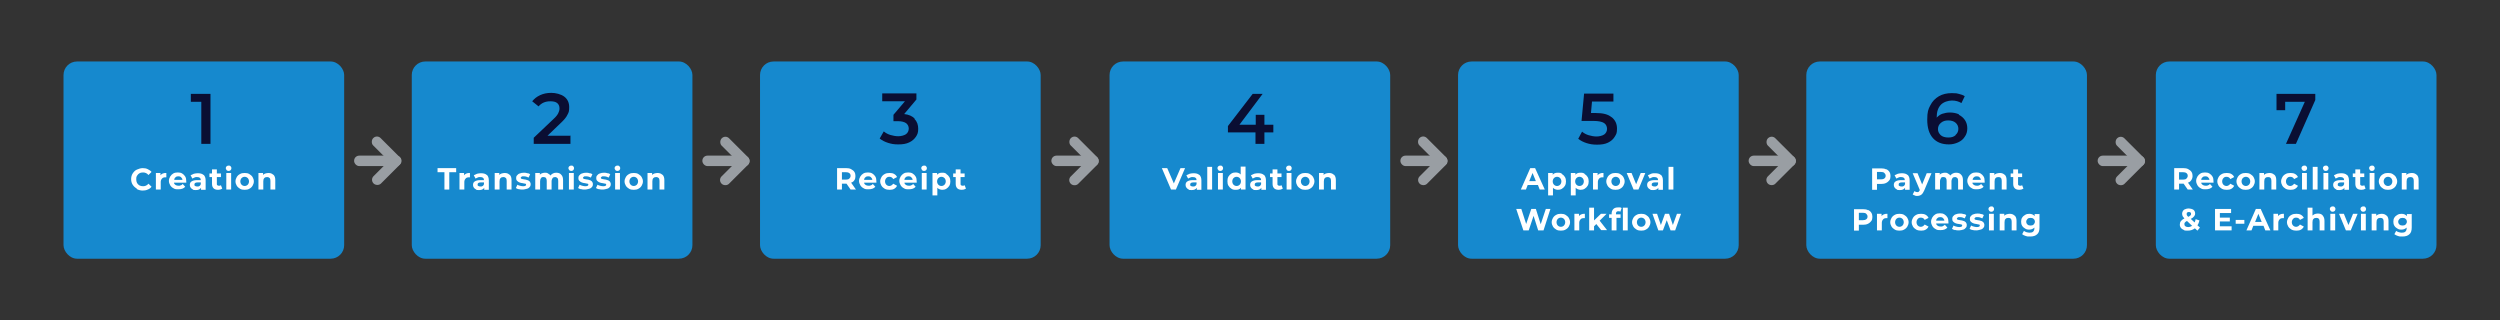
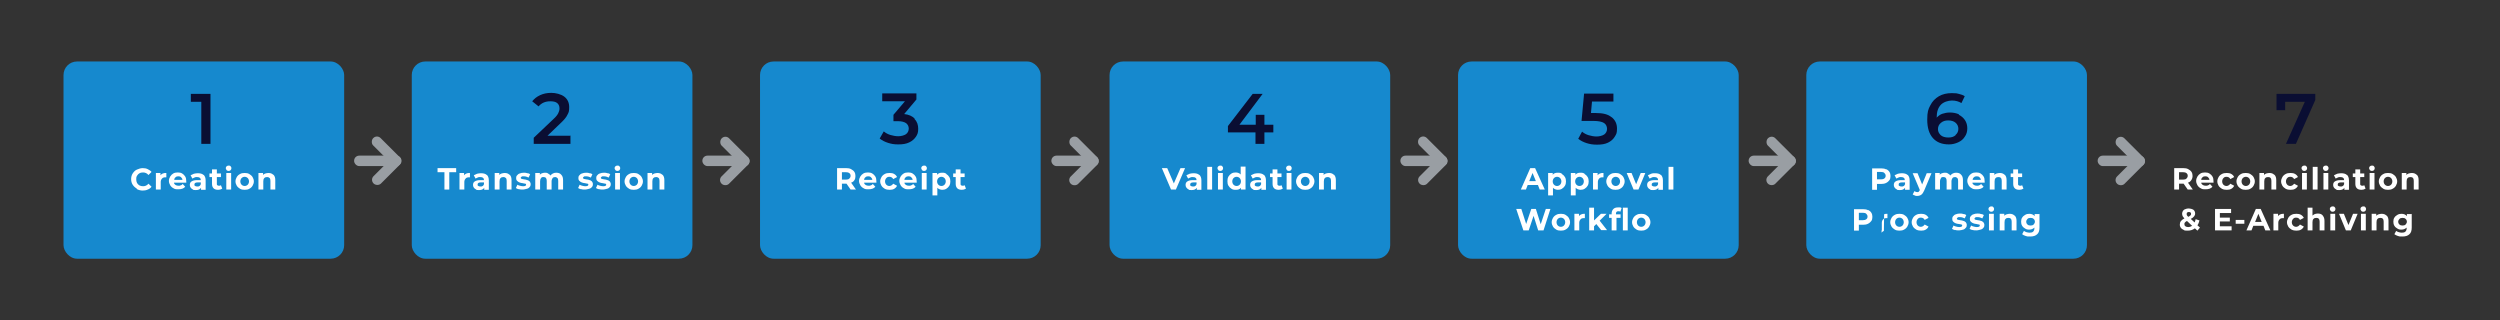
<svg xmlns="http://www.w3.org/2000/svg" id="Capa_1" viewBox="0 0 979.9 125.5">
  <rect x="0" y="0" width="979.9" height="125.5" fill="#333333" stroke="none" />
  <defs>
    <style> .st0 { fill: #0a0e33; } .st1 { fill: #999ea3; } .st2 { fill: #1689ce; } .st3 { fill: #fff; } </style>
  </defs>
-   <rect class="st2" x="845" y="24.1" width="110" height="77.3" rx="5.3" ry="5.3" />
  <g>
    <path class="st3" d="M857.5,74.3l-1.6-2.3h-1.8v2.3h-1.9v-8.4h3.6c.7,0,1.4.1,1.9.4s1,.6,1.3,1.1.4,1,.4,1.6-.2,1.2-.5,1.6c-.3.5-.7.8-1.3,1l1.9,2.7h-2.1ZM857,67.9c-.3-.3-.7-.4-1.3-.4h-1.6v2.9h1.6c.6,0,1-.1,1.3-.4.3-.3.5-.6.5-1.1s-.2-.8-.5-1.1Z" />
    <path class="st3" d="M867.7,71.6h-4.9c0,.4.3.7.6.9.3.2.7.3,1.2.3s.6,0,.9-.2c.3,0,.5-.3.7-.5l1,1.1c-.6.7-1.5,1-2.7,1s-1.4-.1-1.9-.4c-.6-.3-1-.7-1.3-1.2-.3-.5-.5-1.1-.5-1.7s.2-1.2.5-1.7.7-.9,1.2-1.2c.5-.3,1.1-.4,1.8-.4s1.2.1,1.7.4c.5.3.9.7,1.2,1.2s.4,1.1.4,1.8,0,.2,0,.5ZM863.3,69.5c-.3.2-.5.6-.5,1h3.2c0-.4-.2-.7-.5-1s-.6-.4-1.1-.4-.8.1-1.1.4Z" />
    <path class="st3" d="M870.9,74c-.5-.3-1-.7-1.3-1.2-.3-.5-.5-1.1-.5-1.7s.2-1.2.5-1.7c.3-.5.7-.9,1.3-1.2.5-.3,1.2-.4,1.9-.4s1.3.1,1.8.4c.5.3.9.7,1.1,1.2l-1.5.8c-.3-.6-.8-.9-1.5-.9s-.9.2-1.2.5c-.3.3-.5.8-.5,1.3s.2,1,.5,1.3.7.5,1.2.5,1.1-.3,1.5-.9l1.5.8c-.2.5-.6.9-1.1,1.2-.5.3-1.1.4-1.8.4s-1.3-.1-1.9-.4Z" />
    <path class="st3" d="M878.4,74c-.5-.3-1-.7-1.3-1.2-.3-.5-.5-1.1-.5-1.7s.2-1.2.5-1.7c.3-.5.7-.9,1.3-1.2.5-.3,1.1-.4,1.8-.4s1.3.1,1.8.4c.5.3,1,.7,1.3,1.2.3.5.5,1.1.5,1.7s-.2,1.2-.5,1.7c-.3.5-.7.9-1.3,1.2-.5.3-1.1.4-1.8.4s-1.3-.1-1.8-.4ZM881.5,72.4c.3-.3.5-.8.5-1.3s-.2-1-.5-1.3c-.3-.3-.7-.5-1.2-.5s-.9.2-1.2.5c-.3.3-.5.8-.5,1.3s.2,1,.5,1.3c.3.3.7.5,1.2.5s.9-.2,1.2-.5Z" />
    <path class="st3" d="M891.5,68.5c.5.5.7,1.2.7,2.1v3.7h-1.9v-3.4c0-.5-.1-.9-.3-1.1-.2-.3-.5-.4-1-.4s-.8.1-1.1.4c-.3.3-.4.7-.4,1.3v3.2h-1.9v-6.5h1.8v.8c.2-.3.6-.5.9-.6.4-.1.8-.2,1.2-.2.8,0,1.4.2,1.9.7Z" />
    <path class="st3" d="M895.9,74c-.5-.3-1-.7-1.3-1.2s-.5-1.1-.5-1.7.2-1.2.5-1.7c.3-.5.7-.9,1.3-1.2.5-.3,1.2-.4,1.9-.4s1.3.1,1.8.4c.5.3.9.7,1.1,1.2l-1.5.8c-.3-.6-.8-.9-1.5-.9s-.9.2-1.2.5c-.3.3-.5.8-.5,1.3s.2,1,.5,1.3c.3.3.7.5,1.2.5s1.1-.3,1.5-.9l1.5.8c-.2.5-.6.9-1.1,1.2s-1.1.4-1.8.4-1.3-.1-1.9-.4Z" />
    <path class="st3" d="M902.4,66.6c-.2-.2-.3-.4-.3-.7s.1-.5.3-.7.5-.3.8-.3.6,0,.8.3c.2.2.3.4.3.7s-.1.6-.3.8c-.2.2-.5.3-.8.3s-.6-.1-.8-.3ZM902.3,67.8h1.9v6.5h-1.9v-6.5Z" />
    <path class="st3" d="M906.5,65.4h1.9v8.9h-1.9v-8.9Z" />
    <path class="st3" d="M910.8,66.6c-.2-.2-.3-.4-.3-.7s.1-.5.3-.7.5-.3.8-.3.6,0,.8.3c.2.2.3.4.3.7s-.1.6-.3.8-.5.3-.8.3-.6-.1-.8-.3ZM910.7,67.8h1.9v6.5h-1.9v-6.5Z" />
    <path class="st3" d="M919.9,68.5c.5.5.8,1.2.8,2.2v3.7h-1.8v-.8c-.4.6-1,.9-2,.9s-.9,0-1.3-.3c-.4-.2-.6-.4-.8-.7-.2-.3-.3-.6-.3-1,0-.6.2-1.1.7-1.4.5-.3,1.1-.5,2.1-.5h1.5c0-.4-.1-.7-.4-.9-.2-.2-.6-.3-1.1-.3s-.7,0-1,.2c-.3.1-.6.3-.8.4l-.7-1.3c.4-.2.8-.4,1.3-.6.5-.1,1-.2,1.5-.2,1,0,1.8.2,2.3.7ZM918.3,72.9c.2-.1.4-.4.5-.7v-.7h-1.3c-.8,0-1.2.3-1.2.8s0,.4.3.6c.2.1.4.2.8.2s.6,0,.9-.2Z" />
    <path class="st3" d="M927.1,74c-.2.1-.4.2-.7.3-.3,0-.5.1-.8.1-.8,0-1.4-.2-1.8-.6-.4-.4-.6-1-.6-1.7v-2.7h-1v-1.4h1v-1.6h1.9v1.6h1.6v1.4h-1.6v2.6c0,.3,0,.5.2.6.1.1.3.2.6.2s.5,0,.8-.2l.5,1.3Z" />
    <path class="st3" d="M928.9,66.6c-.2-.2-.3-.4-.3-.7s.1-.5.3-.7.5-.3.8-.3.6,0,.8.3c.2.2.3.4.3.7s-.1.6-.3.8c-.2.2-.5.3-.8.3s-.6-.1-.8-.3ZM928.8,67.8h1.9v6.5h-1.9v-6.5Z" />
    <path class="st3" d="M934.2,74c-.5-.3-1-.7-1.3-1.2-.3-.5-.5-1.1-.5-1.7s.2-1.2.5-1.7c.3-.5.7-.9,1.3-1.2.5-.3,1.1-.4,1.8-.4s1.3.1,1.8.4c.5.3,1,.7,1.3,1.2.3.5.5,1.1.5,1.7s-.2,1.2-.5,1.7c-.3.5-.7.9-1.3,1.2-.5.3-1.1.4-1.8.4s-1.3-.1-1.8-.4ZM937.2,72.4c.3-.3.5-.8.5-1.3s-.2-1-.5-1.3c-.3-.3-.7-.5-1.2-.5s-.9.2-1.2.5c-.3.3-.5.8-.5,1.3s.2,1,.5,1.3c.3.3.7.5,1.2.5s.9-.2,1.2-.5Z" />
    <path class="st3" d="M947.3,68.5c.5.5.7,1.2.7,2.1v3.7h-1.9v-3.4c0-.5-.1-.9-.3-1.1-.2-.3-.5-.4-1-.4s-.8.1-1.1.4c-.3.3-.4.7-.4,1.3v3.2h-1.9v-6.5h1.8v.8c.2-.3.6-.5.9-.6.4-.1.8-.2,1.2-.2.8,0,1.4.2,1.9.7Z" />
    <path class="st3" d="M861.3,90.4l-1-.9c-.8.6-1.7.9-2.8.9s-1.2,0-1.6-.3c-.5-.2-.9-.5-1.1-.8s-.4-.7-.4-1.2.1-1,.4-1.4c.3-.4.8-.8,1.4-1.1-.3-.3-.5-.6-.7-.9-.1-.3-.2-.6-.2-.9s.1-.8.3-1.1c.2-.3.5-.6.9-.7.4-.2.9-.3,1.4-.3s1.3.2,1.8.5c.4.3.7.8.7,1.4s-.1.8-.4,1.2-.7.7-1.3,1l1.5,1.4c.2-.4.3-.8.4-1.3l1.5.5c-.2.7-.4,1.4-.8,1.9l1,.9-1,1.2ZM859.2,88.5l-2-1.9c-.4.2-.6.4-.8.6s-.2.4-.2.7.1.6.4.8c.3.2.6.3,1.1.3s1.1-.2,1.6-.5ZM857.3,83.3c-.2.1-.2.3-.2.6s0,.3.1.5c0,.1.3.3.5.6.4-.2.7-.4.9-.6.2-.2.2-.4.2-.6s0-.4-.2-.5c-.1-.1-.3-.2-.6-.2s-.5,0-.7.2Z" />
    <path class="st3" d="M874.7,88.7v1.6h-6.5v-8.4h6.3v1.6h-4.4v1.8h3.9v1.5h-3.9v1.9h4.6Z" />
    <path class="st3" d="M876.3,86.2h3.4v1.5h-3.4v-1.5Z" />
    <path class="st3" d="M887.1,88.5h-3.9l-.7,1.8h-2l3.7-8.4h1.9l3.8,8.4h-2l-.7-1.8ZM886.5,87l-1.3-3.2-1.3,3.2h2.7Z" />
    <path class="st3" d="M893.9,84c.4-.2.8-.2,1.3-.2v1.7c-.2,0-.3,0-.4,0-.5,0-1,.1-1.3.5-.3.3-.5.8-.5,1.3v3h-1.9v-6.5h1.8v.9c.2-.3.5-.5.9-.7Z" />
    <path class="st3" d="M898.2,90c-.5-.3-1-.7-1.3-1.2-.3-.5-.5-1.1-.5-1.7s.2-1.2.5-1.7c.3-.5.7-.9,1.3-1.2.5-.3,1.2-.4,1.9-.4s1.3.1,1.8.4c.5.3.9.7,1.1,1.2l-1.5.8c-.3-.6-.8-.9-1.5-.9s-.9.2-1.2.5c-.3.3-.5.8-.5,1.3s.2,1,.5,1.3.7.5,1.2.5,1.1-.3,1.5-.9l1.5.8c-.2.5-.6.9-1.1,1.2-.5.3-1.1.4-1.8.4s-1.3-.1-1.9-.4Z" />
    <path class="st3" d="M910.4,84.5c.5.5.7,1.2.7,2.1v3.7h-1.9v-3.4c0-.5-.1-.9-.3-1.1-.2-.3-.5-.4-1-.4s-.8.1-1.1.4c-.3.3-.4.7-.4,1.3v3.2h-1.9v-8.9h1.9v3.1c.2-.2.5-.4.9-.6.4-.1.7-.2,1.2-.2.8,0,1.4.2,1.9.7Z" />
    <path class="st3" d="M913.5,82.6c-.2-.2-.3-.4-.3-.7s.1-.5.3-.7.5-.3.8-.3.6,0,.8.3c.2.2.3.4.3.7s-.1.6-.3.8-.5.3-.8.3-.6-.1-.8-.3ZM913.4,83.8h1.9v6.5h-1.9v-6.5Z" />
    <path class="st3" d="M924.1,83.8l-2.7,6.5h-1.9l-2.7-6.5h1.9l1.8,4.4,1.8-4.4h1.8Z" />
    <path class="st3" d="M925.5,82.6c-.2-.2-.3-.4-.3-.7s.1-.5.3-.7.5-.3.8-.3.6,0,.8.3c.2.2.3.4.3.7s-.1.6-.3.8-.5.3-.8.3-.6-.1-.8-.3ZM925.4,83.8h1.9v6.5h-1.9v-6.5Z" />
    <path class="st3" d="M935.5,84.5c.5.5.7,1.2.7,2.1v3.7h-1.9v-3.4c0-.5-.1-.9-.3-1.1-.2-.3-.5-.4-1-.4s-.8.1-1.1.4c-.3.3-.4.7-.4,1.3v3.2h-1.9v-6.5h1.8v.8c.2-.3.6-.5.9-.6.4-.1.8-.2,1.2-.2.8,0,1.4.2,1.9.7Z" />
    <path class="st3" d="M945.3,83.8v5.4c0,1.2-.3,2.1-.9,2.6-.6.6-1.5.9-2.7.9s-1.2,0-1.8-.2c-.6-.2-1-.4-1.4-.7l.7-1.3c.3.2.6.4,1,.5s.8.2,1.2.2c.6,0,1.1-.1,1.4-.4.3-.3.5-.7.5-1.3v-.3c-.5.5-1.2.8-2,.8s-1.1-.1-1.6-.4c-.5-.3-.9-.6-1.2-1.1-.3-.5-.4-1-.4-1.6s.1-1.2.4-1.6c.3-.5.7-.8,1.2-1.1.5-.3,1-.4,1.6-.4.9,0,1.6.3,2.1.9v-.8h1.8ZM942.9,88c.3-.3.5-.7.5-1.1s-.2-.9-.5-1.1c-.3-.3-.7-.4-1.2-.4s-.9.1-1.2.4c-.3.3-.5.7-.5,1.1s.2.9.5,1.1c.3.3.7.4,1.2.4s.9-.1,1.2-.4Z" />
  </g>
  <path class="st0" d="M907.5,36.8v2.4l-7.6,17.2h-3.9l7.4-16.5h-7.7v3.3h-3.4v-6.4h15.2Z" />
  <rect class="st2" x="708" y="24.1" width="110" height="77.3" rx="5.3" ry="5.3" />
  <g>
    <path class="st3" d="M739.3,66.3c.5.2,1,.6,1.3,1.1s.4,1,.4,1.6-.1,1.2-.4,1.6-.7.8-1.3,1.1-1.2.4-1.9.4h-1.7v2.3h-1.9v-8.4h3.6c.7,0,1.4.1,1.9.4ZM738.6,70c.3-.3.5-.6.5-1.1s-.2-.8-.5-1.1c-.3-.3-.7-.4-1.3-.4h-1.6v2.9h1.6c.6,0,1-.1,1.3-.4Z" />
    <path class="st3" d="M747.7,68.5c.5.5.8,1.2.8,2.2v3.7h-1.8v-.8c-.4.6-1,.9-2,.9s-.9,0-1.3-.3c-.4-.2-.6-.4-.8-.7-.2-.3-.3-.6-.3-1,0-.6.2-1.1.7-1.4.5-.3,1.1-.5,2.1-.5h1.5c0-.4-.1-.7-.4-.9-.2-.2-.6-.3-1.1-.3s-.7,0-1,.2c-.3.1-.6.3-.8.4l-.7-1.3c.4-.2.8-.4,1.3-.6.5-.1,1-.2,1.5-.2,1,0,1.8.2,2.3.7ZM746.2,72.9c.2-.1.4-.4.5-.7v-.7h-1.3c-.8,0-1.2.3-1.2.8s0,.4.3.6c.2.1.4.2.8.2s.6,0,.9-.2Z" />
    <path class="st3" d="M757.1,67.8l-2.9,6.9c-.3.7-.7,1.3-1.1,1.6-.4.3-1,.5-1.6.5s-.7,0-1-.2c-.3-.1-.6-.2-.8-.4l.7-1.3c.1.1.3.2.5.3.2,0,.4.1.6.1s.5,0,.6-.2.3-.3.4-.6h0c0,0-2.8-6.6-2.8-6.6h1.9l1.8,4.4,1.8-4.4h1.8Z" />
    <path class="st3" d="M768.7,68.5c.5.5.7,1.2.7,2.1v3.7h-1.9v-3.4c0-.5-.1-.9-.3-1.1s-.5-.4-.9-.4-.8.1-1,.4-.4.7-.4,1.3v3.2h-1.9v-3.4c0-1-.4-1.5-1.2-1.5s-.8.1-1,.4-.4.7-.4,1.3v3.2h-1.9v-6.5h1.8v.7c.2-.3.5-.5.9-.6.3-.1.7-.2,1.1-.2s.9,0,1.2.3c.4.2.7.4.9.8.3-.3.6-.6,1-.8.4-.2.8-.3,1.3-.3.8,0,1.5.2,1.9.7Z" />
    <path class="st3" d="M778,71.6h-4.9c0,.4.3.7.6.9.3.2.7.3,1.2.3s.6,0,.9-.2c.3,0,.5-.3.7-.5l1,1.1c-.6.7-1.5,1-2.7,1s-1.4-.1-1.9-.4c-.6-.3-1-.7-1.3-1.2-.3-.5-.5-1.1-.5-1.7s.2-1.2.5-1.7.7-.9,1.2-1.2c.5-.3,1.1-.4,1.8-.4s1.2.1,1.7.4c.5.3.9.7,1.2,1.2s.4,1.1.4,1.8,0,.2,0,.5ZM773.7,69.5c-.3.2-.5.6-.5,1h3.2c0-.4-.2-.7-.5-1s-.6-.4-1.1-.4-.8.1-1.1.4Z" />
    <path class="st3" d="M785.8,68.5c.5.5.7,1.2.7,2.1v3.7h-1.9v-3.4c0-.5-.1-.9-.3-1.1-.2-.3-.5-.4-1-.4s-.8.1-1.1.4c-.3.3-.4.7-.4,1.3v3.2h-1.9v-6.5h1.8v.8c.2-.3.6-.5.9-.6.4-.1.8-.2,1.2-.2.8,0,1.4.2,1.9.7Z" />
    <path class="st3" d="M793,74c-.2.1-.4.2-.7.3-.3,0-.5.1-.8.1-.8,0-1.4-.2-1.8-.6-.4-.4-.6-1-.6-1.7v-2.7h-1v-1.4h1v-1.6h1.9v1.6h1.6v1.4h-1.6v2.6c0,.3,0,.5.2.6.1.1.3.2.6.2s.5,0,.8-.2l.5,1.3Z" />
    <path class="st3" d="M732.2,82.3c.5.2,1,.6,1.3,1.1s.4,1,.4,1.6-.1,1.2-.4,1.6-.7.8-1.3,1.1-1.2.4-1.9.4h-1.7v2.3h-1.9v-8.4h3.6c.7,0,1.4.1,1.9.4ZM731.5,86c.3-.3.5-.6.5-1.1s-.2-.8-.5-1.1c-.3-.3-.7-.4-1.3-.4h-1.6v2.9h1.6c.6,0,1-.1,1.3-.4Z" />
-     <path class="st3" d="M738.5,84c.4-.2.8-.2,1.3-.2v1.7c-.2,0-.3,0-.4,0-.5,0-1,.1-1.3.5-.3.3-.5.8-.5,1.3v3h-1.9v-6.5h1.8v.9c.2-.3.5-.5.9-.7Z" />
+     <path class="st3" d="M738.5,84c.4-.2.8-.2,1.3-.2v1.7c-.2,0-.3,0-.4,0-.5,0-1,.1-1.3.5-.3.3-.5.8-.5,1.3v3h-1.9h1.8v.9c.2-.3.5-.5.9-.7Z" />
    <path class="st3" d="M742.7,90c-.5-.3-1-.7-1.3-1.2-.3-.5-.5-1.1-.5-1.7s.2-1.2.5-1.7c.3-.5.7-.9,1.3-1.2.5-.3,1.2-.4,1.8-.4s1.3.1,1.8.4c.5.3,1,.7,1.3,1.2.3.5.5,1.1.5,1.7s-.2,1.2-.5,1.7-.7.9-1.3,1.2c-.5.3-1.1.4-1.8.4s-1.3-.1-1.8-.4ZM745.7,88.4c.3-.3.5-.8.5-1.3s-.2-1-.5-1.3c-.3-.3-.7-.5-1.2-.5s-.9.2-1.2.5c-.3.3-.5.8-.5,1.3s.2,1,.5,1.3c.3.3.7.5,1.2.5s.9-.2,1.2-.5Z" />
    <path class="st3" d="M751.1,90c-.5-.3-1-.7-1.3-1.2s-.5-1.1-.5-1.7.2-1.2.5-1.7c.3-.5.7-.9,1.3-1.2.5-.3,1.2-.4,1.9-.4s1.3.1,1.8.4c.5.3.9.7,1.1,1.2l-1.5.8c-.3-.6-.8-.9-1.5-.9s-.9.2-1.2.5c-.3.3-.5.8-.5,1.3s.2,1,.5,1.3c.3.3.7.5,1.2.5s1.1-.3,1.5-.9l1.5.8c-.2.5-.6.9-1.1,1.2s-1.1.4-1.8.4-1.3-.1-1.9-.4Z" />
-     <path class="st3" d="M763.8,87.6h-4.9c0,.4.3.7.6.9.3.2.7.3,1.2.3s.6,0,.9-.2.5-.3.7-.5l1,1.1c-.6.7-1.5,1-2.7,1s-1.4-.1-1.9-.4c-.6-.3-1-.7-1.3-1.2-.3-.5-.5-1.1-.5-1.7s.2-1.2.5-1.7.7-.9,1.2-1.2c.5-.3,1.1-.4,1.8-.4s1.2.1,1.7.4c.5.3.9.7,1.2,1.2s.4,1.1.4,1.8,0,.2,0,.5ZM759.4,85.5c-.3.2-.5.6-.5,1h3.2c0-.4-.2-.7-.5-1s-.6-.4-1.1-.4-.8.1-1.1.4Z" />
    <path class="st3" d="M766.3,90.2c-.5-.1-.9-.3-1.2-.5l.6-1.3c.3.2.6.3,1,.4.4.1.8.2,1.2.2.8,0,1.2-.2,1.2-.6s-.1-.3-.3-.4-.5-.1-1-.2c-.5,0-1-.2-1.3-.3-.3-.1-.6-.3-.9-.6-.3-.3-.4-.6-.4-1.1s.1-.8.4-1.1c.2-.3.6-.6,1-.7.5-.2,1-.3,1.6-.3s.9,0,1.4.2c.5,0,.8.2,1.1.4l-.6,1.3c-.6-.3-1.2-.5-1.9-.5s-.7,0-.9.2c-.2.1-.3.3-.3.4s.1.3.3.4c.2,0,.6.2,1,.2.5,0,1,.2,1.3.3.3,0,.6.3.9.5.2.3.4.6.4,1.1s-.1.8-.4,1.1c-.2.3-.6.6-1,.7s-1,.3-1.6.3-1.1,0-1.6-.2Z" />
    <path class="st3" d="M773.2,90.2c-.5-.1-.9-.3-1.2-.5l.6-1.3c.3.2.6.3,1,.4.4.1.8.2,1.2.2.8,0,1.2-.2,1.2-.6s-.1-.3-.3-.4c-.2,0-.5-.1-1-.2-.5,0-1-.2-1.3-.3-.3-.1-.6-.3-.9-.6-.3-.3-.4-.6-.4-1.1s.1-.8.4-1.1c.2-.3.6-.6,1-.7.5-.2,1-.3,1.6-.3s.9,0,1.4.2c.5,0,.8.2,1.1.4l-.6,1.3c-.6-.3-1.2-.5-1.9-.5s-.7,0-.9.2-.3.3-.3.4.1.3.3.4c.2,0,.6.2,1,.2.5,0,1,.2,1.3.3.3,0,.6.3.9.5.2.3.4.6.4,1.1s-.1.8-.4,1.1c-.2.3-.6.6-1.1.7s-1,.3-1.6.3-1.1,0-1.6-.2Z" />
    <path class="st3" d="M779.7,82.6c-.2-.2-.3-.4-.3-.7s.1-.5.3-.7.5-.3.8-.3.6,0,.8.3c.2.2.3.4.3.7s-.1.6-.3.8-.5.3-.8.3-.6-.1-.8-.3ZM779.6,83.8h1.9v6.5h-1.9v-6.5Z" />
    <path class="st3" d="M789.7,84.5c.5.5.7,1.2.7,2.1v3.7h-1.9v-3.4c0-.5-.1-.9-.3-1.1-.2-.3-.5-.4-1-.4s-.8.1-1.1.4c-.3.3-.4.7-.4,1.3v3.2h-1.9v-6.5h1.8v.8c.2-.3.6-.5.9-.6.4-.1.8-.2,1.2-.2.8,0,1.4.2,1.9.7Z" />
    <path class="st3" d="M799.4,83.8v5.4c0,1.2-.3,2.1-.9,2.6-.6.6-1.5.9-2.7.9s-1.2,0-1.8-.2c-.6-.2-1-.4-1.4-.7l.7-1.3c.3.2.6.4,1,.5s.8.2,1.2.2c.6,0,1.1-.1,1.4-.4.3-.3.5-.7.5-1.3v-.3c-.5.5-1.2.8-2,.8s-1.1-.1-1.6-.4c-.5-.3-.9-.6-1.2-1.1-.3-.5-.4-1-.4-1.6s.1-1.2.4-1.6c.3-.5.7-.8,1.2-1.1.5-.3,1-.4,1.6-.4.9,0,1.6.3,2.1.9v-.8h1.8ZM797.1,88c.3-.3.5-.7.5-1.1s-.2-.9-.5-1.1c-.3-.3-.7-.4-1.2-.4s-.9.1-1.2.4c-.3.3-.5.7-.5,1.1s.2.9.5,1.1c.3.3.7.4,1.2.4s.9-.1,1.2-.4Z" />
  </g>
  <path class="st0" d="M767.8,45c1,.5,1.8,1.2,2.4,2.1.6.9.9,2,.9,3.2s-.3,2.4-1,3.3c-.6,1-1.5,1.7-2.6,2.2-1.1.5-2.3.8-3.6.8-2.7,0-4.8-.8-6.3-2.5-1.5-1.7-2.2-4.1-2.2-7.2s.4-4.1,1.2-5.6c.8-1.6,1.9-2.7,3.4-3.6,1.4-.8,3.1-1.2,5-1.2s2,.1,2.8.3c.9.2,1.7.5,2.3.9l-1.3,2.7c-1-.6-2.2-1-3.7-1s-3.4.6-4.4,1.7c-1.1,1.2-1.6,2.8-1.6,5h0c.6-.6,1.3-1.2,2.2-1.5.9-.3,1.9-.5,3-.5s2.4.2,3.5.7ZM766.5,52.9c.7-.6,1.1-1.4,1.1-2.4s-.4-1.8-1.1-2.4c-.7-.6-1.7-.9-2.9-.9s-2.1.3-2.9,1c-.7.6-1.1,1.4-1.1,2.4s.4,1.7,1.1,2.4c.7.6,1.7.9,3,.9s2.1-.3,2.8-.9Z" />
  <rect class="st2" x="571.5" y="24.1" width="110" height="77.3" rx="5.3" ry="5.3" />
  <g>
    <path class="st3" d="M602.7,72.5h-3.9l-.7,1.8h-2l3.7-8.4h1.9l3.8,8.4h-2l-.7-1.8ZM602,71l-1.3-3.2-1.3,3.2h2.7Z" />
    <path class="st3" d="M612.2,68.2c.5.3.9.7,1.2,1.2.3.5.4,1.1.4,1.7s-.1,1.2-.4,1.7c-.3.5-.7.9-1.2,1.2-.5.3-1,.4-1.6.4s-1.5-.3-1.9-.8v3h-1.9v-8.8h1.8v.7c.5-.6,1.1-.8,2-.8s1.1.1,1.6.4ZM611.5,72.4c.3-.3.5-.8.5-1.3s-.2-1-.5-1.3c-.3-.3-.7-.5-1.2-.5s-.9.2-1.2.5c-.3.3-.5.8-.5,1.3s.2,1,.5,1.3.7.5,1.2.5.9-.2,1.2-.5Z" />
    <path class="st3" d="M621.1,68.2c.5.3.9.7,1.2,1.2.3.5.4,1.1.4,1.7s-.1,1.2-.4,1.7c-.3.5-.7.9-1.2,1.2-.5.3-1,.4-1.6.4s-1.5-.3-1.9-.8v3h-1.9v-8.8h1.8v.7c.5-.6,1.1-.8,2-.8s1.1.1,1.6.4ZM620.3,72.4c.3-.3.5-.8.5-1.3s-.2-1-.5-1.3c-.3-.3-.7-.5-1.2-.5s-.9.2-1.2.5c-.3.3-.5.8-.5,1.3s.2,1,.5,1.3.7.5,1.2.5.9-.2,1.2-.5Z" />
    <path class="st3" d="M627.2,68c.4-.2.8-.2,1.3-.2v1.7c-.2,0-.3,0-.4,0-.5,0-1,.1-1.3.5-.3.3-.5.8-.5,1.3v3h-1.9v-6.5h1.8v.9c.2-.3.5-.5.9-.7Z" />
    <path class="st3" d="M631.4,74c-.5-.3-1-.7-1.3-1.2s-.5-1.1-.5-1.7.2-1.2.5-1.7c.3-.5.7-.9,1.3-1.2.5-.3,1.1-.4,1.8-.4s1.3.1,1.8.4c.5.3,1,.7,1.3,1.2.3.5.5,1.1.5,1.7s-.2,1.2-.5,1.7c-.3.5-.7.9-1.3,1.2-.5.3-1.1.4-1.8.4s-1.3-.1-1.8-.4ZM634.5,72.4c.3-.3.5-.8.5-1.3s-.2-1-.5-1.3c-.3-.3-.7-.5-1.2-.5s-.9.2-1.2.5c-.3.3-.5.8-.5,1.3s.2,1,.5,1.3.7.5,1.2.5.9-.2,1.2-.5Z" />
    <path class="st3" d="M644.9,67.8l-2.7,6.5h-1.9l-2.7-6.5h1.9l1.8,4.4,1.8-4.4h1.8Z" />
    <path class="st3" d="M651,68.5c.5.5.8,1.2.8,2.2v3.7h-1.8v-.8c-.4.6-1,.9-2,.9s-.9,0-1.3-.3c-.4-.2-.6-.4-.8-.7-.2-.3-.3-.6-.3-1,0-.6.2-1.1.7-1.4.5-.3,1.2-.5,2.1-.5h1.5c0-.4-.1-.7-.4-.9-.2-.2-.6-.3-1.1-.3s-.7,0-1,.2c-.3.1-.6.3-.8.4l-.7-1.3c.4-.2.8-.4,1.3-.6s1-.2,1.5-.2c1,0,1.8.2,2.3.7ZM649.4,72.9c.2-.1.4-.4.5-.7v-.7h-1.3c-.8,0-1.2.3-1.2.8s0,.4.3.6c.2.1.4.2.8.2s.6,0,.9-.2Z" />
    <path class="st3" d="M654,65.4h1.9v8.9h-1.9v-8.9Z" />
    <path class="st3" d="M607.7,81.9l-2.7,8.4h-2.1l-1.8-5.7-1.9,5.7h-2.1l-2.8-8.4h2l1.9,5.9,2-5.9h1.8l1.9,6,2-6h1.9Z" />
    <path class="st3" d="M610,90c-.5-.3-1-.7-1.3-1.2s-.5-1.1-.5-1.7.2-1.2.5-1.7c.3-.5.7-.9,1.3-1.2.5-.3,1.1-.4,1.8-.4s1.3.1,1.8.4c.5.3,1,.7,1.3,1.2.3.5.5,1.1.5,1.7s-.2,1.2-.5,1.7c-.3.5-.7.9-1.3,1.2-.5.3-1.1.4-1.8.4s-1.3-.1-1.8-.4ZM613,88.4c.3-.3.5-.8.5-1.3s-.2-1-.5-1.3c-.3-.3-.7-.5-1.2-.5s-.9.2-1.2.5c-.3.3-.5.8-.5,1.3s.2,1,.5,1.3.7.5,1.2.5.9-.2,1.2-.5Z" />
    <path class="st3" d="M619.9,84c.4-.2.8-.2,1.3-.2v1.7c-.2,0-.3,0-.4,0-.5,0-1,.1-1.3.5-.3.3-.5.8-.5,1.3v3h-1.9v-6.5h1.8v.9c.2-.3.5-.5.9-.7Z" />
    <path class="st3" d="M625.7,87.8l-.9.9v1.6h-1.9v-8.9h1.9v5l2.7-2.6h2.2l-2.7,2.7,2.9,3.7h-2.3l-2-2.5Z" />
    <path class="st3" d="M633.5,84h1.7v1.4h-1.6v4.9h-1.9v-4.9h-1v-1.4h1v-.3c0-.7.2-1.3.7-1.8.4-.4,1-.6,1.8-.6s.5,0,.8,0c.3,0,.5.1.6.3l-.5,1.4c-.2-.2-.5-.2-.8-.2-.6,0-.9.3-.9.9v.3ZM636.1,81.4h1.9v8.9h-1.9v-8.9Z" />
    <path class="st3" d="M641.5,90c-.5-.3-1-.7-1.3-1.2s-.5-1.1-.5-1.7.2-1.2.5-1.7c.3-.5.7-.9,1.3-1.2.5-.3,1.1-.4,1.8-.4s1.3.1,1.8.4c.5.3,1,.7,1.3,1.2.3.5.5,1.1.5,1.7s-.2,1.2-.5,1.7c-.3.5-.7.9-1.3,1.2-.5.3-1.1.4-1.8.4s-1.3-.1-1.8-.4ZM644.5,88.4c.3-.3.5-.8.5-1.3s-.2-1-.5-1.3c-.3-.3-.7-.5-1.2-.5s-.9.2-1.2.5c-.3.3-.5.8-.5,1.3s.2,1,.5,1.3.7.5,1.2.5.9-.2,1.2-.5Z" />
-     <path class="st3" d="M658.9,83.8l-2.3,6.5h-1.8l-1.5-4-1.5,4h-1.8l-2.3-6.5h1.8l1.5,4.4,1.6-4.4h1.6l1.5,4.4,1.6-4.4h1.7Z" />
  </g>
  <path class="st0" d="M631.8,46c1.3,1.1,2,2.5,2,4.4s-.3,2.2-.9,3.2c-.6,1-1.4,1.7-2.6,2.3-1.2.6-2.6.8-4.3.8s-2.8-.2-4.1-.6c-1.3-.4-2.4-1-3.3-1.7l1.5-2.8c.7.6,1.6,1.1,2.6,1.4,1,.3,2.1.5,3.1.5s2.3-.3,3-.8c.7-.5,1.1-1.3,1.1-2.2s-.4-1.8-1.2-2.3c-.8-.5-2.2-.8-4.1-.8h-4.7l1-10.7h11.5v3.1h-8.4l-.4,4.5h1.9c2.8,0,4.8.5,6.1,1.6Z" />
  <rect class="st1" x="822.2" y="61" width="18.3" height="4.1" rx="2" ry="2" />
  <g>
    <rect class="st1" x="827.7" y="57.3" width="14.6" height="4.1" rx="2" ry="2" transform="translate(286.5 -573) rotate(45)" />
    <rect class="st1" x="827.7" y="64.8" width="14.6" height="4.1" rx="2" ry="2" transform="translate(1472.7 -476.3) rotate(135)" />
  </g>
  <rect class="st1" x="548.9" y="61" width="18.3" height="4.1" rx="2" ry="2" />
  <g>
    <rect class="st1" x="554.3" y="57.3" width="14.6" height="4.1" rx="2" ry="2" transform="translate(206.4 -379.8) rotate(45)" />
    <rect class="st1" x="554.3" y="64.8" width="14.6" height="4.1" rx="2" ry="2" transform="translate(1006 -283) rotate(135)" />
  </g>
  <rect class="st1" x="685.4" y="61" width="18.3" height="4.1" rx="2" ry="2" />
  <g>
    <rect class="st1" x="690.9" y="57.3" width="14.6" height="4.1" rx="2" ry="2" transform="translate(246.4 -476.3) rotate(45)" />
    <rect class="st1" x="690.9" y="64.8" width="14.6" height="4.1" rx="2" ry="2" transform="translate(1239.1 -379.6) rotate(135)" />
  </g>
  <rect class="st2" x="434.9" y="24.1" width="110" height="77.3" rx="5.3" ry="5.3" />
  <g>
    <path class="st3" d="M464.5,65.9l-3.6,8.4h-1.9l-3.6-8.4h2.1l2.6,6,2.6-6h1.9Z" />
    <path class="st3" d="M470.1,68.5c.5.5.8,1.2.8,2.2v3.7h-1.8v-.8c-.4.6-1,.9-2,.9s-.9,0-1.3-.3c-.4-.2-.6-.4-.8-.7s-.3-.6-.3-1c0-.6.2-1.1.7-1.4.5-.3,1.1-.5,2.1-.5h1.5c0-.4-.1-.7-.4-.9-.2-.2-.6-.3-1.1-.3s-.7,0-1,.2c-.3.1-.6.3-.8.4l-.7-1.3c.4-.2.8-.4,1.3-.6.5-.1,1-.2,1.5-.2,1,0,1.8.2,2.3.7ZM468.5,72.9c.2-.1.4-.4.5-.7v-.7h-1.3c-.8,0-1.2.3-1.2.8s0,.4.3.6c.2.1.4.2.8.2s.6,0,.9-.2Z" />
    <path class="st3" d="M473.2,65.4h1.9v8.9h-1.9v-8.9Z" />
    <path class="st3" d="M477.5,66.6c-.2-.2-.3-.4-.3-.7s.1-.5.3-.7.5-.3.8-.3.6,0,.8.3c.2.2.3.4.3.7s-.1.6-.3.8c-.2.2-.5.3-.8.3s-.6-.1-.8-.3ZM477.4,67.8h1.9v6.5h-1.9v-6.5Z" />
    <path class="st3" d="M488.2,65.4v8.9h-1.8v-.7c-.5.6-1.1.8-2,.8s-1.2-.1-1.7-.4c-.5-.3-.9-.7-1.2-1.2-.3-.5-.4-1.1-.4-1.8s.1-1.2.4-1.8c.3-.5.7-.9,1.2-1.2.5-.3,1-.4,1.7-.4s1.5.3,1.9.8v-3.1h1.9ZM485.9,72.4c.3-.3.5-.8.5-1.3s-.2-1-.5-1.3c-.3-.3-.7-.5-1.2-.5s-.9.2-1.2.5c-.3.3-.5.8-.5,1.3s.2,1,.5,1.3.7.5,1.2.5.9-.2,1.2-.5Z" />
    <path class="st3" d="M495.4,68.5c.5.5.8,1.2.8,2.2v3.7h-1.8v-.8c-.4.6-1,.9-2,.9s-.9,0-1.3-.3c-.4-.2-.6-.4-.8-.7s-.3-.6-.3-1c0-.6.2-1.1.7-1.4.5-.3,1.1-.5,2.1-.5h1.5c0-.4-.1-.7-.4-.9-.2-.2-.6-.3-1.1-.3s-.7,0-1,.2c-.3.1-.6.3-.8.4l-.7-1.3c.4-.2.8-.4,1.3-.6.5-.1,1-.2,1.5-.2,1,0,1.8.2,2.3.7ZM493.8,72.9c.2-.1.4-.4.5-.7v-.7h-1.3c-.8,0-1.2.3-1.2.8s0,.4.3.6c.2.1.4.2.8.2s.6,0,.9-.2Z" />
    <path class="st3" d="M502.7,74c-.2.1-.4.2-.7.3-.3,0-.6.1-.8.1-.8,0-1.4-.2-1.8-.6-.4-.4-.6-1-.6-1.7v-2.7h-1v-1.4h1v-1.6h1.9v1.6h1.6v1.4h-1.6v2.6c0,.3,0,.5.2.6.1.1.3.2.6.2s.5,0,.8-.2l.5,1.3Z" />
    <path class="st3" d="M504.4,66.6c-.2-.2-.3-.4-.3-.7s.1-.5.3-.7.5-.3.8-.3.6,0,.8.3c.2.2.3.4.3.7s-.1.6-.3.8c-.2.2-.5.3-.8.3s-.6-.1-.8-.3ZM504.3,67.8h1.9v6.5h-1.9v-6.5Z" />
    <path class="st3" d="M509.8,74c-.5-.3-1-.7-1.3-1.2s-.5-1.1-.5-1.7.2-1.2.5-1.7c.3-.5.7-.9,1.3-1.2.5-.3,1.1-.4,1.8-.4s1.3.1,1.8.4c.5.3,1,.7,1.3,1.2.3.5.5,1.1.5,1.7s-.2,1.2-.5,1.7c-.3.5-.7.9-1.3,1.2-.5.3-1.1.4-1.8.4s-1.3-.1-1.8-.4ZM512.8,72.4c.3-.3.5-.8.5-1.3s-.2-1-.5-1.3c-.3-.3-.7-.5-1.2-.5s-.9.2-1.2.5c-.3.3-.5.8-.5,1.3s.2,1,.5,1.3.7.5,1.2.5.9-.2,1.2-.5Z" />
    <path class="st3" d="M522.9,68.5c.5.5.7,1.2.7,2.1v3.7h-1.9v-3.4c0-.5-.1-.9-.3-1.1s-.5-.4-1-.4-.8.1-1.1.4c-.3.3-.4.7-.4,1.3v3.2h-1.9v-6.5h1.8v.8c.2-.3.6-.5.9-.6.4-.1.8-.2,1.2-.2.8,0,1.4.2,1.9.7Z" />
  </g>
  <path class="st0" d="M499.1,51.9h-3.5v4.5h-3.5v-4.5h-10.8v-2.5l9.7-12.6h3.9l-9.1,12.1h6.4v-3.9h3.4v3.9h3.5v3.1Z" />
  <rect class="st2" x="297.9" y="24.1" width="110" height="77.3" rx="5.3" ry="5.3" />
  <g>
    <path class="st3" d="M333.4,74.3l-1.6-2.3h-1.8v2.3h-1.9v-8.4h3.6c.7,0,1.4.1,1.9.4s1,.6,1.3,1.1.4,1,.4,1.6-.1,1.2-.4,1.6c-.3.5-.7.8-1.3,1l1.9,2.7h-2.1ZM332.9,67.9c-.3-.3-.7-.4-1.3-.4h-1.6v2.9h1.6c.6,0,1-.1,1.3-.4s.5-.6.5-1.1-.2-.8-.5-1.1Z" />
    <path class="st3" d="M343.6,71.6h-4.9c0,.4.3.7.6.9.3.2.7.3,1.2.3s.6,0,.9-.2c.3,0,.5-.3.7-.5l1,1.1c-.6.7-1.5,1-2.7,1s-1.4-.1-1.9-.4c-.6-.3-1-.7-1.3-1.2s-.5-1.1-.5-1.7.2-1.2.5-1.7.7-.9,1.2-1.2c.5-.3,1.1-.4,1.8-.4s1.2.1,1.7.4c.5.3.9.7,1.2,1.2s.4,1.1.4,1.8,0,.2,0,.5ZM339.2,69.5c-.3.2-.5.6-.5,1h3.2c0-.4-.2-.7-.5-1s-.6-.4-1.1-.4-.8.1-1.1.4Z" />
    <path class="st3" d="M346.8,74c-.5-.3-1-.7-1.3-1.2-.3-.5-.5-1.1-.5-1.7s.2-1.2.5-1.7c.3-.5.7-.9,1.3-1.2.5-.3,1.2-.4,1.9-.4s1.3.1,1.8.4c.5.3.9.7,1.1,1.2l-1.5.8c-.3-.6-.8-.9-1.5-.9s-.9.2-1.2.5c-.3.3-.5.8-.5,1.3s.2,1,.5,1.3c.3.3.7.5,1.2.5s1.1-.3,1.5-.9l1.5.8c-.2.5-.6.9-1.1,1.2-.5.3-1.1.4-1.8.4s-1.3-.1-1.9-.4Z" />
    <path class="st3" d="M359.4,71.6h-4.9c0,.4.3.7.6.9.3.2.7.3,1.2.3s.6,0,.9-.2c.3,0,.5-.3.7-.5l1,1.1c-.6.7-1.5,1-2.7,1s-1.4-.1-1.9-.4c-.6-.3-1-.7-1.3-1.2s-.5-1.1-.5-1.7.2-1.2.5-1.7.7-.9,1.2-1.2c.5-.3,1.1-.4,1.8-.4s1.2.1,1.7.4c.5.3.9.7,1.2,1.2s.4,1.1.4,1.8,0,.2,0,.5ZM355,69.5c-.3.2-.5.6-.5,1h3.2c0-.4-.2-.7-.5-1s-.6-.4-1.1-.4-.8.1-1.1.4Z" />
    <path class="st3" d="M361.4,66.6c-.2-.2-.3-.4-.3-.7s.1-.5.3-.7.5-.3.8-.3.6,0,.8.3c.2.2.3.4.3.7s-.1.6-.3.8c-.2.2-.5.3-.8.3s-.6-.1-.8-.3ZM361.3,67.8h1.9v6.5h-1.9v-6.5Z" />
    <path class="st3" d="M370.9,68.2c.5.3.9.7,1.2,1.2.3.5.4,1.1.4,1.7s-.1,1.2-.4,1.7c-.3.5-.7.9-1.2,1.2-.5.3-1,.4-1.6.4s-1.5-.3-1.9-.8v3h-1.9v-8.8h1.8v.7c.5-.6,1.1-.8,2-.8s1.1.1,1.6.4ZM370.2,72.4c.3-.3.5-.8.5-1.3s-.2-1-.5-1.3c-.3-.3-.7-.5-1.2-.5s-.9.2-1.2.5c-.3.3-.5.8-.5,1.3s.2,1,.5,1.3.7.5,1.2.5.9-.2,1.2-.5Z" />
    <path class="st3" d="M378.5,74c-.2.1-.4.2-.7.3-.3,0-.6.1-.8.1-.8,0-1.4-.2-1.8-.6-.4-.4-.6-1-.6-1.7v-2.7h-1v-1.4h1v-1.6h1.9v1.6h1.6v1.4h-1.6v2.6c0,.3,0,.5.2.6.1.1.3.2.6.2s.5,0,.8-.2l.5,1.3Z" />
  </g>
  <path class="st0" d="M358.5,46.7c1,1,1.4,2.3,1.4,3.8s-.3,2.2-.9,3.1c-.6.9-1.5,1.7-2.6,2.2-1.2.6-2.6.8-4.3.8s-2.7-.2-4-.6c-1.3-.4-2.4-1-3.3-1.7l1.6-2.8c.7.6,1.6,1.1,2.6,1.4,1,.3,2.1.5,3.1.5s2.3-.3,3-.8c.7-.5,1.1-1.3,1.1-2.2s-.4-1.6-1-2.1c-.7-.5-1.8-.8-3.2-.8h-1.8v-2.5l4.5-5.3h-8.9v-3.1h13.4v2.4l-4.8,5.7c1.8.2,3.2.8,4.1,1.8Z" />
  <rect class="st2" x="161.4" y="24.1" width="110" height="77.3" rx="5.3" ry="5.3" />
  <g>
    <path class="st3" d="M174.2,67.5h-2.7v-1.6h7.3v1.6h-2.7v6.8h-1.9v-6.8Z" />
    <path class="st3" d="M182.9,68c.4-.2.8-.2,1.3-.2v1.7c-.2,0-.3,0-.4,0-.5,0-1,.1-1.3.5-.3.3-.5.8-.5,1.3v3h-1.9v-6.5h1.8v.9c.2-.3.5-.5.9-.7Z" />
    <path class="st3" d="M190.8,68.5c.5.5.8,1.2.8,2.2v3.7h-1.8v-.8c-.4.6-1,.9-2,.9s-.9,0-1.3-.3c-.4-.2-.6-.4-.8-.7s-.3-.6-.3-1c0-.6.2-1.1.7-1.4.5-.3,1.1-.5,2.1-.5h1.5c0-.4-.1-.7-.4-.9-.2-.2-.6-.3-1.1-.3s-.7,0-1,.2c-.3.1-.6.3-.8.4l-.7-1.3c.4-.2.8-.4,1.3-.6.5-.1,1-.2,1.5-.2,1,0,1.8.2,2.3.7ZM189.2,72.9c.2-.1.4-.4.5-.7v-.7h-1.3c-.8,0-1.2.3-1.2.8s0,.4.3.6c.2.1.4.2.8.2s.6,0,.9-.2Z" />
    <path class="st3" d="M199.8,68.5c.5.5.7,1.2.7,2.1v3.7h-1.9v-3.4c0-.5-.1-.9-.3-1.1s-.5-.4-1-.4-.8.1-1.1.4c-.3.3-.4.7-.4,1.3v3.2h-1.9v-6.5h1.8v.8c.2-.3.6-.5.9-.6.4-.1.8-.2,1.2-.2.8,0,1.4.2,1.9.7Z" />
    <path class="st3" d="M203.4,74.2c-.5-.1-.9-.3-1.2-.5l.6-1.3c.3.2.6.3,1,.4.4.1.8.2,1.2.2.8,0,1.2-.2,1.2-.6s-.1-.3-.3-.4c-.2,0-.5-.1-1-.2-.5,0-1-.2-1.3-.3-.3-.1-.6-.3-.9-.6-.3-.3-.4-.6-.4-1.1s.1-.8.4-1.1c.2-.3.6-.6,1-.7.5-.2,1-.3,1.6-.3s.9,0,1.4.2c.5,0,.8.2,1.1.4l-.6,1.3c-.6-.3-1.2-.5-1.9-.5s-.7,0-.9.2c-.2.1-.3.3-.3.4s.1.3.3.4c.2,0,.6.2,1,.2.5,0,1,.2,1.3.3.3,0,.6.3.9.5.2.3.4.6.4,1.1s-.1.8-.4,1.1c-.2.3-.6.6-1.1.7s-1,.3-1.6.3-1.1,0-1.6-.2Z" />
    <path class="st3" d="M220,68.5c.5.5.7,1.2.7,2.1v3.7h-1.9v-3.4c0-.5-.1-.9-.3-1.1s-.5-.4-.9-.4-.8.1-1,.4-.4.7-.4,1.3v3.2h-1.9v-3.4c0-1-.4-1.5-1.2-1.5s-.8.1-1,.4c-.3.3-.4.7-.4,1.3v3.2h-1.9v-6.5h1.8v.7c.2-.3.5-.5.9-.6.3-.1.7-.2,1.1-.2s.9,0,1.2.3c.4.2.7.4.9.8.3-.3.6-.6,1-.8.4-.2.8-.3,1.3-.3.8,0,1.5.2,1.9.7Z" />
-     <path class="st3" d="M223.1,66.6c-.2-.2-.3-.4-.3-.7s.1-.5.3-.7.5-.3.8-.3.6,0,.8.3c.2.2.3.4.3.7s-.1.6-.3.8c-.2.2-.5.3-.8.3s-.6-.1-.8-.3ZM223,67.8h1.9v6.5h-1.9v-6.5Z" />
    <path class="st3" d="M227.8,74.2c-.5-.1-.9-.3-1.2-.5l.6-1.3c.3.2.6.3,1,.4.4.1.8.2,1.2.2.8,0,1.2-.2,1.2-.6s-.1-.3-.3-.4c-.2,0-.5-.1-1-.2-.5,0-1-.2-1.3-.3-.3-.1-.6-.3-.9-.6-.3-.3-.4-.6-.4-1.1s.1-.8.4-1.1c.2-.3.6-.6,1-.7.5-.2,1-.3,1.6-.3s.9,0,1.4.2c.5,0,.8.2,1.1.4l-.6,1.3c-.6-.3-1.2-.5-1.9-.5s-.7,0-.9.2c-.2.1-.3.3-.3.4s.1.3.3.4c.2,0,.6.2,1,.2.5,0,1,.2,1.3.3.3,0,.6.3.9.5.2.3.4.6.4,1.1s-.1.8-.4,1.1c-.2.3-.6.6-1.1.7s-1,.3-1.6.3-1.1,0-1.6-.2Z" />
    <path class="st3" d="M234.8,74.2c-.5-.1-.9-.3-1.2-.5l.6-1.3c.3.2.6.3,1,.4.4.1.8.2,1.2.2.8,0,1.2-.2,1.2-.6s-.1-.3-.3-.4c-.2,0-.5-.1-1-.2-.5,0-1-.2-1.3-.3-.3-.1-.6-.3-.9-.6-.3-.3-.4-.6-.4-1.1s.1-.8.4-1.1c.2-.3.6-.6,1-.7.5-.2,1-.3,1.6-.3s.9,0,1.4.2c.5,0,.8.2,1.1.4l-.6,1.3c-.6-.3-1.2-.5-1.9-.5s-.7,0-.9.2c-.2.1-.3.3-.3.4s.1.3.3.4c.2,0,.6.2,1,.2.5,0,1,.2,1.3.3.3,0,.6.3.9.5.2.3.4.6.4,1.1s-.1.8-.4,1.1c-.2.3-.6.6-1.1.7s-1,.3-1.6.3-1.1,0-1.6-.2Z" />
    <path class="st3" d="M241.2,66.6c-.2-.2-.3-.4-.3-.7s.1-.5.3-.7.5-.3.8-.3.6,0,.8.3c.2.2.3.4.3.7s-.1.6-.3.8c-.2.2-.5.3-.8.3s-.6-.1-.8-.3ZM241.1,67.8h1.9v6.5h-1.9v-6.5Z" />
    <path class="st3" d="M246.6,74c-.5-.3-1-.7-1.3-1.2s-.5-1.1-.5-1.7.2-1.2.5-1.7c.3-.5.7-.9,1.3-1.2.5-.3,1.1-.4,1.8-.4s1.3.1,1.8.4c.5.3,1,.7,1.3,1.2.3.5.5,1.1.5,1.7s-.2,1.2-.5,1.7c-.3.5-.7.9-1.3,1.2-.5.3-1.1.4-1.8.4s-1.3-.1-1.8-.4ZM249.6,72.4c.3-.3.5-.8.5-1.3s-.2-1-.5-1.3c-.3-.3-.7-.5-1.2-.5s-.9.2-1.2.5c-.3.3-.5.8-.5,1.3s.2,1,.5,1.3.7.5,1.2.5.9-.2,1.2-.5Z" />
    <path class="st3" d="M259.7,68.5c.5.5.7,1.2.7,2.1v3.7h-1.9v-3.4c0-.5-.1-.9-.3-1.1s-.5-.4-1-.4-.8.1-1.1.4c-.3.3-.4.7-.4,1.3v3.2h-1.9v-6.5h1.8v.8c.2-.3.6-.5.9-.6.4-.1.8-.2,1.2-.2.8,0,1.4.2,1.9.7Z" />
  </g>
  <path class="st0" d="M223.6,53.3v3.1h-14.4v-2.4l7.8-7.4c.9-.8,1.5-1.6,1.8-2.2s.5-1.2.5-1.9c0-.9-.3-1.6-.9-2.1-.6-.5-1.5-.7-2.7-.7-2,0-3.5.7-4.6,2l-2.5-2c.8-1,1.8-1.8,3.1-2.4s2.7-.9,4.4-.9,3.8.5,5.1,1.5c1.3,1,1.9,2.4,1.9,4.1s-.2,2.1-.7,3c-.4.9-1.3,2-2.6,3.2l-5.2,5h9.2Z" />
  <rect class="st1" x="412.1" y="61" width="18.3" height="4.1" rx="2" ry="2" />
  <g>
    <rect class="st1" x="417.6" y="57.3" width="14.6" height="4.1" rx="2" ry="2" transform="translate(166.4 -283.1) rotate(45)" />
    <rect class="st1" x="417.6" y="64.8" width="14.6" height="4.1" rx="2" ry="2" transform="translate(772.6 -186.3) rotate(135)" />
  </g>
  <rect class="st1" x="275.3" y="61" width="18.3" height="4.1" rx="2" ry="2" />
  <g>
    <rect class="st1" x="280.8" y="57.3" width="14.6" height="4.1" rx="2" ry="2" transform="translate(126.3 -186.3) rotate(45)" />
    <rect class="st1" x="280.8" y="64.8" width="14.6" height="4.1" rx="2" ry="2" transform="translate(539 -89.6) rotate(135)" />
  </g>
  <rect class="st2" x="24.9" y="24.1" width="110" height="77.3" rx="5.3" ry="5.3" />
  <g>
    <path class="st3" d="M53.6,73.9c-.7-.4-1.2-.9-1.6-1.5s-.6-1.4-.6-2.2.2-1.6.6-2.2.9-1.2,1.6-1.5,1.5-.6,2.3-.6,1.4.1,2,.4c.6.3,1.1.6,1.5,1.1l-1.2,1.2c-.6-.7-1.3-1-2.1-1s-1,.1-1.4.3c-.4.2-.7.5-1,1s-.3.9-.3,1.4.1,1,.3,1.4.5.7,1,1c.4.2.9.3,1.4.3.8,0,1.5-.3,2.1-1l1.2,1.2c-.4.5-.9.9-1.5,1.1-.6.3-1.3.4-2,.4s-1.6-.2-2.3-.6Z" />
    <path class="st3" d="M63.9,68c.4-.2.8-.2,1.3-.2v1.7c-.2,0-.3,0-.4,0-.5,0-1,.1-1.3.5-.3.3-.5.8-.5,1.3v3h-1.9v-6.5h1.8v.9c.2-.3.5-.5.9-.7Z" />
    <path class="st3" d="M73.1,71.6h-4.9c0,.4.3.7.6.9.3.2.7.3,1.2.3s.6,0,.9-.2c.3,0,.5-.3.7-.5l1,1.1c-.6.7-1.5,1-2.7,1s-1.4-.1-1.9-.4c-.6-.3-1-.7-1.3-1.2s-.5-1.1-.5-1.7.2-1.2.5-1.7.7-.9,1.2-1.2c.5-.3,1.1-.4,1.8-.4s1.2.1,1.7.4c.5.3.9.7,1.2,1.2s.4,1.1.4,1.8,0,.2,0,.5ZM68.8,69.5c-.3.2-.5.6-.5,1h3.2c0-.4-.2-.7-.5-1s-.6-.4-1.1-.4-.8.1-1.1.4Z" />
    <path class="st3" d="M79.8,68.5c.5.5.8,1.2.8,2.2v3.7h-1.8v-.8c-.4.6-1,.9-2,.9s-.9,0-1.3-.3c-.4-.2-.6-.4-.8-.7s-.3-.6-.3-1c0-.6.2-1.1.7-1.4.5-.3,1.1-.5,2.1-.5h1.5c0-.4-.1-.7-.4-.9-.2-.2-.6-.3-1.1-.3s-.7,0-1,.2c-.3.1-.6.3-.8.4l-.7-1.3c.4-.2.8-.4,1.3-.6.5-.1,1-.2,1.5-.2,1,0,1.8.2,2.3.7ZM78.2,72.9c.2-.1.4-.4.5-.7v-.7h-1.3c-.8,0-1.2.3-1.2.8s0,.4.3.6c.2.1.4.2.8.2s.6,0,.9-.2Z" />
    <path class="st3" d="M87,74c-.2.1-.4.2-.7.3-.3,0-.6.1-.8.1-.8,0-1.4-.2-1.8-.6-.4-.4-.6-1-.6-1.7v-2.7h-1v-1.4h1v-1.6h1.9v1.6h1.6v1.4h-1.6v2.6c0,.3,0,.5.2.6.1.1.3.2.6.2s.5,0,.8-.2l.5,1.3Z" />
    <path class="st3" d="M88.8,66.6c-.2-.2-.3-.4-.3-.7s.1-.5.3-.7.5-.3.8-.3.6,0,.8.3c.2.2.3.4.3.7s-.1.6-.3.8c-.2.2-.5.3-.8.3s-.6-.1-.8-.3ZM88.7,67.8h1.9v6.5h-1.9v-6.5Z" />
    <path class="st3" d="M94.1,74c-.5-.3-1-.7-1.3-1.2s-.5-1.1-.5-1.7.2-1.2.5-1.7c.3-.5.7-.9,1.3-1.2.5-.3,1.1-.4,1.8-.4s1.3.1,1.8.4c.5.3,1,.7,1.3,1.2.3.5.5,1.1.5,1.7s-.2,1.2-.5,1.7c-.3.5-.7.9-1.3,1.2-.5.3-1.1.4-1.8.4s-1.3-.1-1.8-.4ZM97.1,72.4c.3-.3.5-.8.5-1.3s-.2-1-.5-1.3c-.3-.3-.7-.5-1.2-.5s-.9.2-1.2.5c-.3.3-.5.8-.5,1.3s.2,1,.5,1.3.7.5,1.2.5.9-.2,1.2-.5Z" />
    <path class="st3" d="M107.2,68.5c.5.5.7,1.2.7,2.1v3.7h-1.9v-3.4c0-.5-.1-.9-.3-1.1s-.5-.4-1-.4-.8.1-1.1.4c-.3.3-.4.7-.4,1.3v3.2h-1.9v-6.5h1.8v.8c.2-.3.6-.5.9-.6.4-.1.8-.2,1.2-.2.8,0,1.4.2,1.9.7Z" />
  </g>
  <path class="st0" d="M82.5,36.8v19.6h-3.6v-16.5h-4.1v-3.1h7.8Z" />
  <rect class="st1" x="138.8" y="61" width="18.3" height="4.1" rx="2" ry="2" />
  <g>
    <rect class="st1" x="144.2" y="57.3" width="14.6" height="4.1" rx="2" ry="2" transform="translate(86.3 -89.8) rotate(45)" />
    <rect class="st1" x="144.2" y="64.8" width="14.6" height="4.1" rx="2" ry="2" transform="translate(306 6.9) rotate(135)" />
  </g>
</svg>